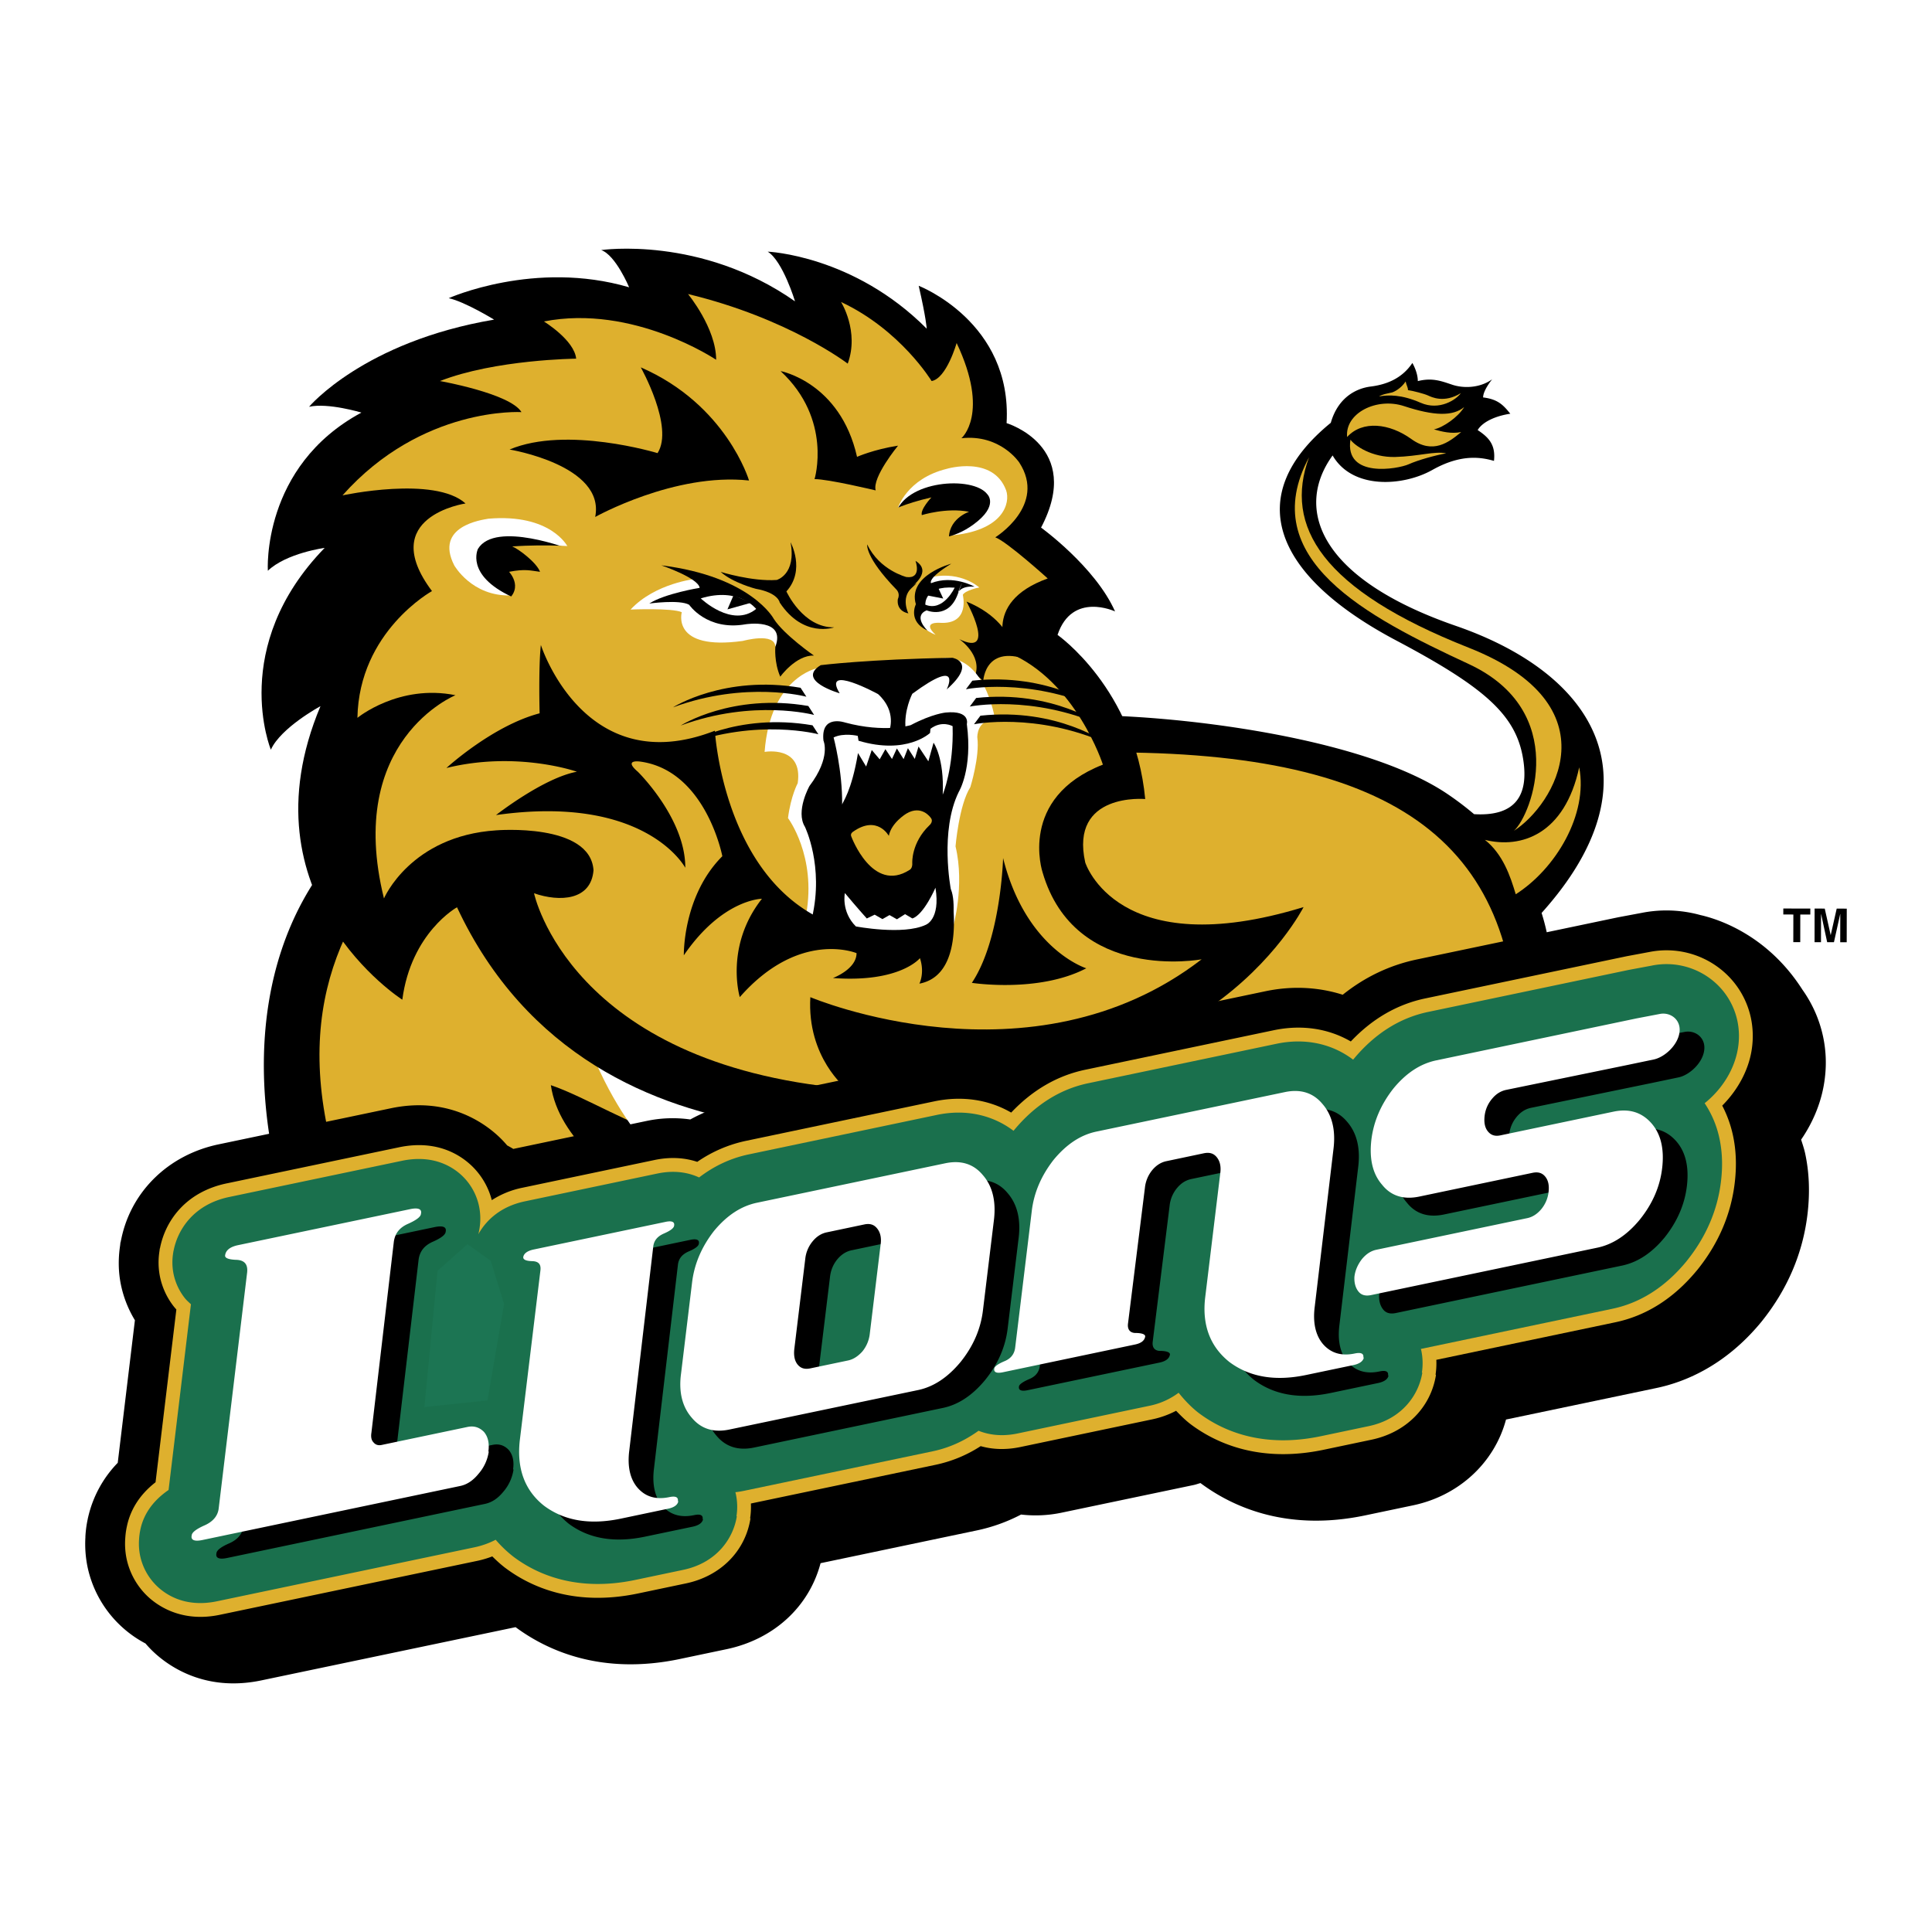
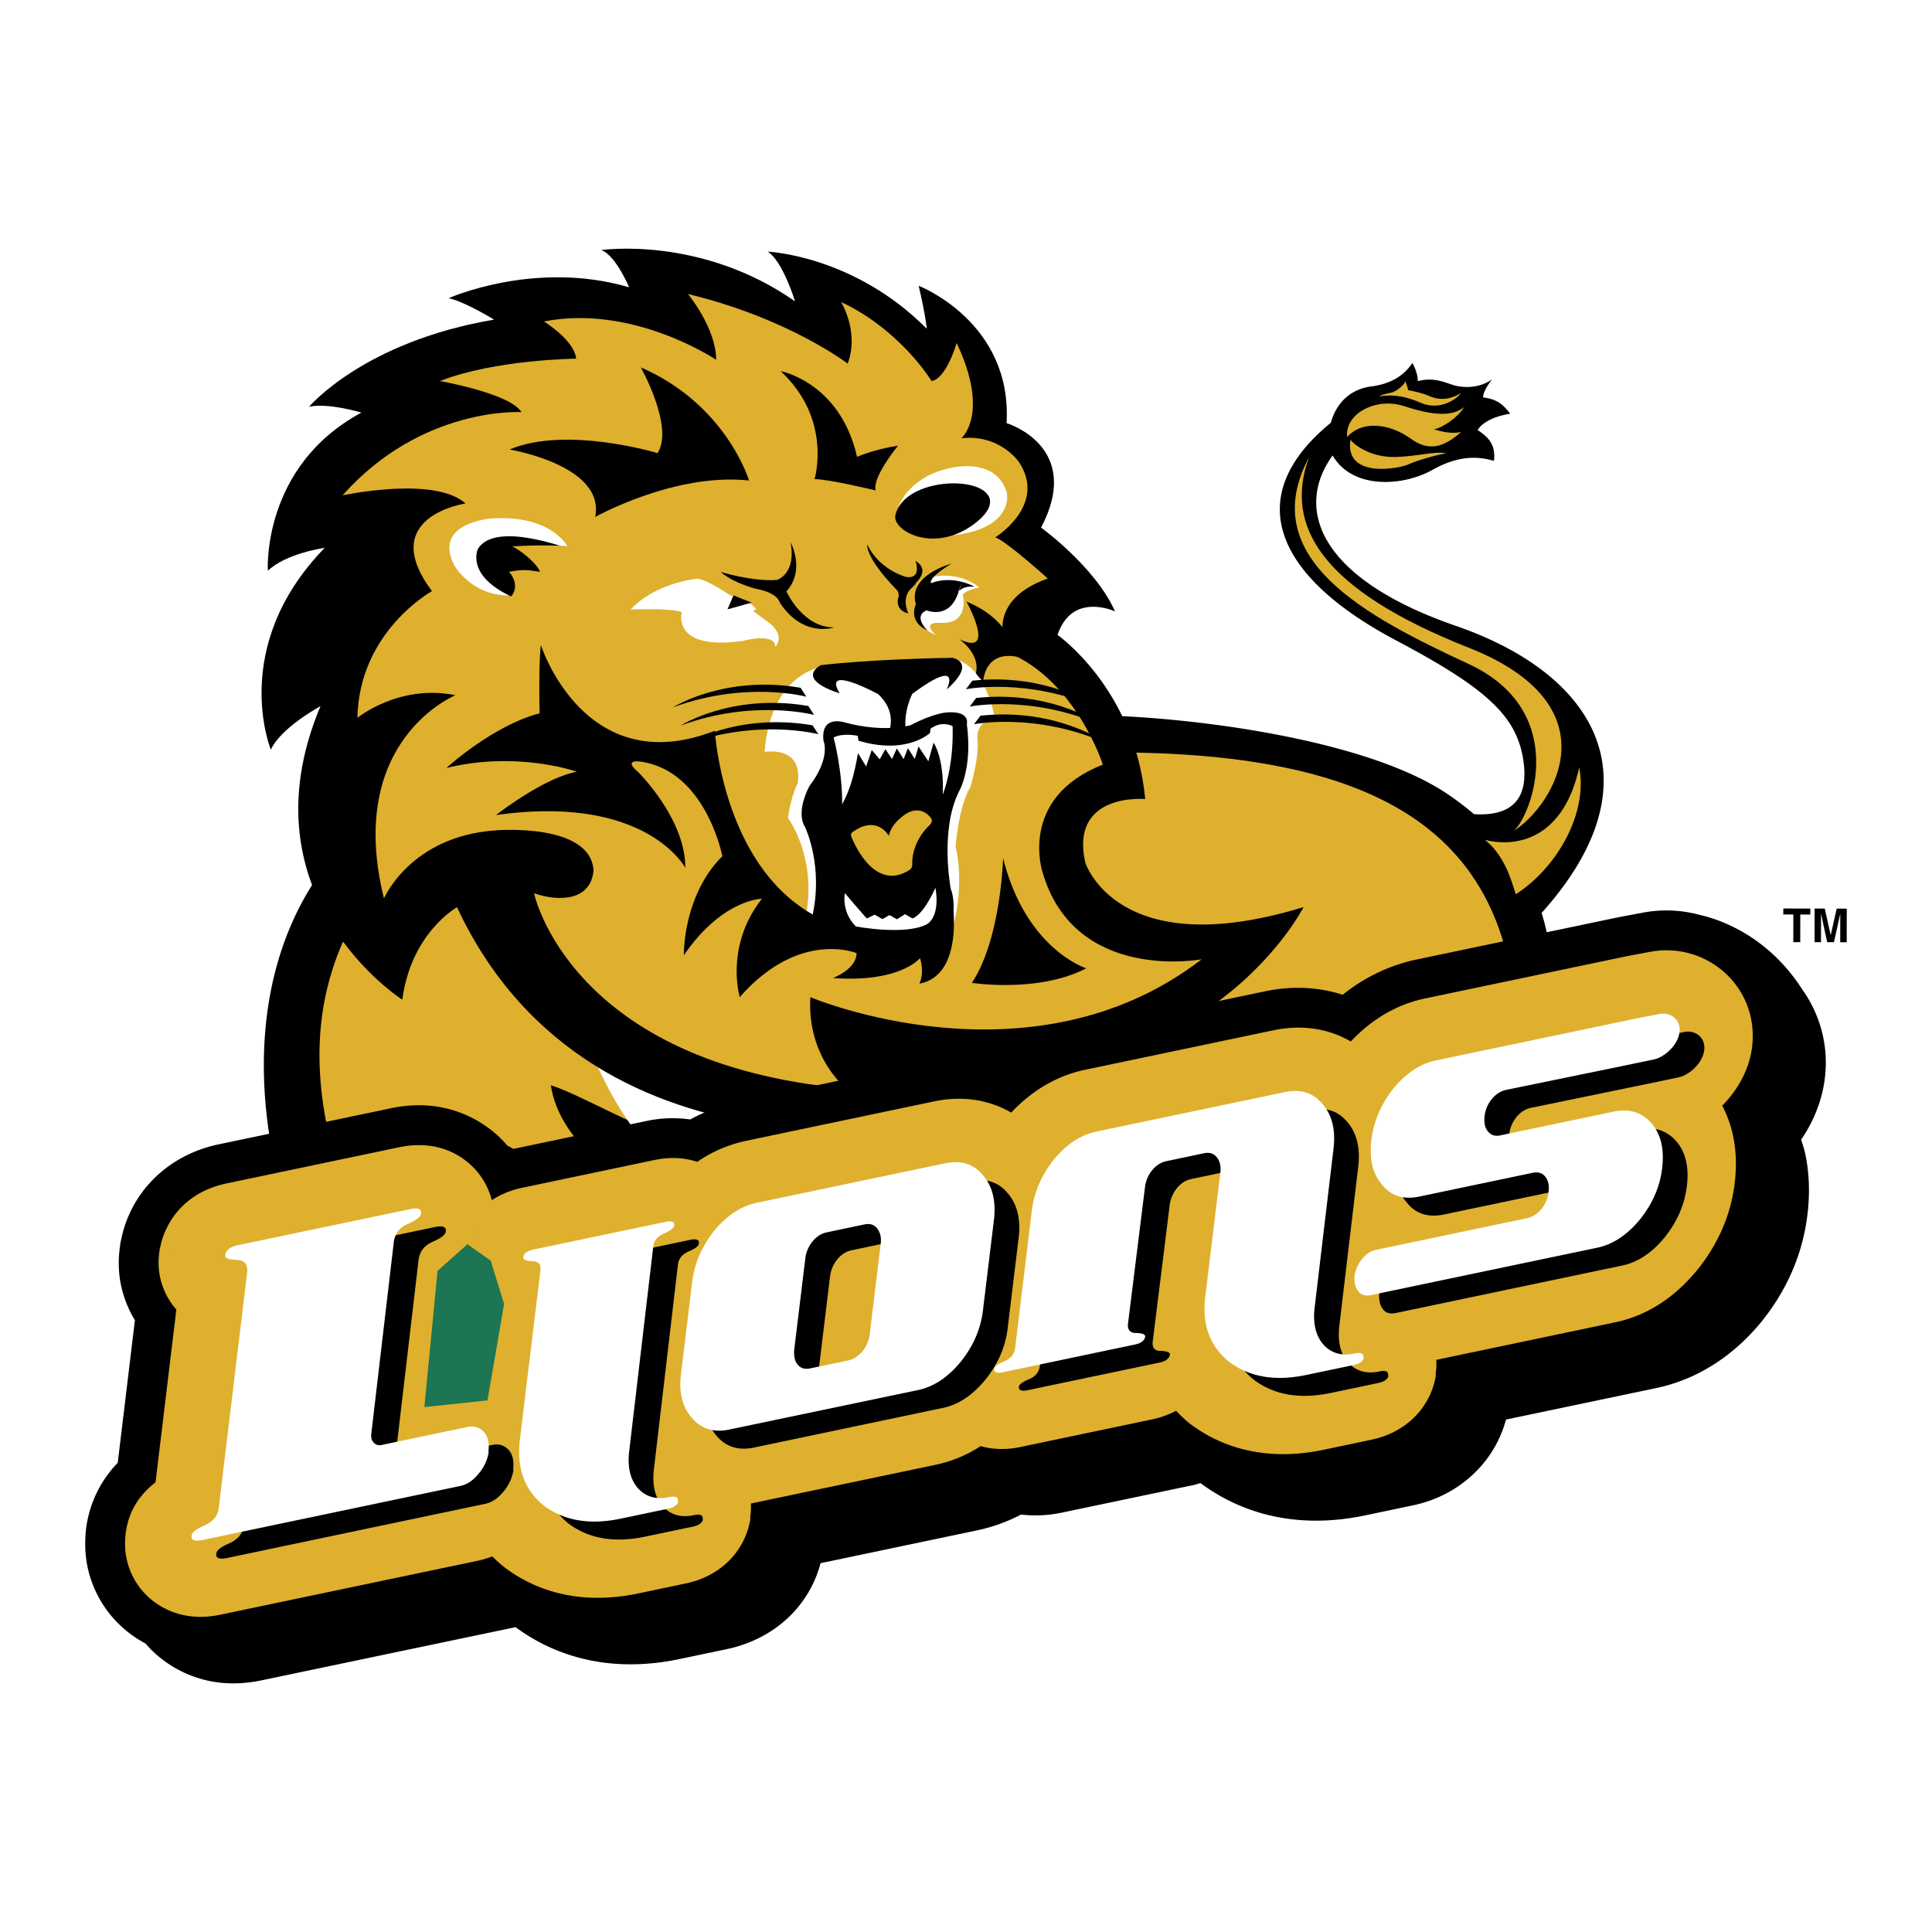
<svg xmlns="http://www.w3.org/2000/svg" width="2500" height="2500" viewBox="0 0 192.756 192.756">
  <g fill-rule="evenodd" clip-rule="evenodd">
-     <path fill="#fff" d="M0 0h192.756v192.756H0V0z" />
    <path d="M153.805 91.085c11.711-13.022 5.668-23.726-8.549-28.64-13.785-4.766-16.1-11.76-12.301-17.005 1.99 3.437 7.057 3.075 9.949 1.447 2.895-1.628 4.885-1.266 6.15-.905.182-1.628-.541-2.352-1.627-3.075.543-.905 1.99-1.447 3.256-1.628-.723-.905-1.266-1.447-2.713-1.628 0-.724.904-1.809.904-1.809-1.266.904-2.896.904-3.98.542-1.084-.361-1.99-.724-3.438-.362 0-.904-.543-1.809-.543-1.809-1.084 1.628-2.713 2.17-4.16 2.352-1.447.181-3.256 1.085-3.98 3.618-8.863 7.237-5.789 15.196 6.514 21.709 8.805 4.662 11.939 7.418 12.664 11.76.617 3.708-.754 5.824-4.883 5.577a30.743 30.743 0 0 0-2.619-1.987c-9.588-6.512-32.186-8.356-38.713-7.778-10.215.904-53.75-9.129-72.644 14.11-8.949 11.008-8.458 27.573-1.836 42.212l123.273-23.458c.68-5.106.471-9.464-.724-13.243z" />
    <path d="M148.152 83.793c3.617.904 7.959-.543 9.406-7.237.904 4.704-2.352 10.131-6.332 12.664-.542-1.809-1.267-3.98-3.074-5.427z" fill="#deb02e" />
    <path d="M151.045 82.888c1.811-1.628 5.609-11.94-4.521-16.643-10.131-4.704-21.348-10.493-15.92-20.624-2.533 6.875 1.266 13.207 15.92 18.996s8.503 15.738 4.521 18.271zM134.402 43.601c-.232-2.388 2.953-3.981 5.674-3.085 3.018.994 4.877 1.028 6.004.099-.596.996-2.123 2.058-3.02 2.224.832.231 1.727.464 2.723.266-1.229 1.028-2.82 2.255-4.977.696-2.158-1.56-4.876-1.892-6.404-.2zM134.734 43.866c.432.597 2.123 1.792 4.48 1.726 2.354-.067 3.881-.598 5.074-.365-1.094.199-2.787.664-3.75 1.095-1.056.473-6.399 1.426-5.804-2.456z" fill="#deb02e" />
    <path d="M137.588 39.553c.332-.233 1.061-.332 1.295-.398.23-.066.895-.398 1.359-1.095.066.365.232.564.232.863.498.066 1.625.364 1.99.53s1.625.797 3.285-.231c-.432.63-2.125 1.791-4.016.961-1.889-.829-3.215-.796-4.145-.63zM108.893 75.082c-22.613.334-61.146 1.475-68.203 9.254-7.055 7.78-12.57 18.355-5.601 36.224.776 1.988 1.784 3.909 2.79 5.832l27.865-5.111c-4.441-3.954-9.974-7.537-10.786-13.013 3.256 1.086 8.606 4.337 11.501 4.88 2.895.543 23.701-11.931 23.701-9.76 0 1.038 16.338 7.985 16.381 11.153l8.186-2.613 1.945-6.815c7.418 7.445 15.74.544 19.539-2.352.438 1.855.148 3.513-.348 5.132l15.5-2.96c.164-21.253-12.582-30.293-42.47-29.851z" fill="#deb02e" />
    <path d="M71.083 119.433c-3.799-2.171-9.046-5.608-13.206-17.368l34.011 8.865c-.362 3.074-1.447 4.342-4.161 6.513-3.979-1.991-8.865-3.799-16.644 1.99z" fill="#fff" />
    <path d="M130.057 90.5s-10.994 21.732-42.022 15.042c0 0 1.254 4.266 8.279 6.274 0 0-36.922 8.202-50.718-21.298 0 0-4.575 2.527-5.457 9.222 0 0-16.146-10.288-8.165-29.286 0 0-3.948 2.131-4.95 4.342 0 0-4.233-10.251 5.366-20.132 0 0-3.803.508-5.667 2.28 0 0-.655-10.396 9.336-15.78 0 0-3.309-1.001-5.222-.581 0 0 5.442-6.49 18.458-8.694 0 0-2.909-1.788-4.527-2.139 0 0 8.586-3.85 18-1.086 0 0-1.347-3.221-2.789-3.714 0 0 9.937-1.472 19.341 5.116 0 0-1.215-4.023-2.726-4.959 0 0 8.565.343 15.866 7.687 0 0-.058-1.058-.801-4.281 0 0 9.353 3.597 8.769 13.703 0 0 7.711 2.307 3.439 10.422 0 0 5.398 3.899 7.383 8.364 0 0-4.283-2.011-5.738 2.342 0 0 7.717 5.396 8.746 16.375 0 0-7.547-.686-5.984 6.328-.001-.001 3.185 10.157 21.783 4.453z" />
    <path d="M52.027 41.117s-9.919-.621-17.856 8.307c0 0 9.175-1.984 12.275.807 0 0-8.927 1.302-3.347 8.742 0 0-7.279 4.017-7.439 12.647 0 0 4.129-3.399 9.783-2.259 0 0-11.041 4.467-7.135 20.276 0 0 2.646-6.235 11.202-6.793 0 0 9.384-.779 9.705 3.977-.237 3.018-3.364 3.188-5.933 2.302 0 0 3.542 17.013 31.144 19.481 0 0-3.928-3.096-3.577-9.116 0 0 22.028 9.338 39.04-3.779 0 0-12.643 2.389-15.873-8.681 0 0-2.473-7.419 6.02-10.741 0 0-2.682-8.362-9.408-11.162 0 0-2.924-4.953 3.904-7.412 0 0-4.09-3.701-5.232-4.104 0 0 5.178-3.192 2.389-7.47 0 0-1.877-2.841-5.766-2.418 0 0 2.868-2.432-.479-9.499 0 0-1.008 3.546-2.498 3.795 0 0-3.082-5.098-9.035-7.889 0 0 1.844 2.929.667 6.152 0 0-5.892-4.526-15.935-6.944 0 0 2.806 3.396 2.806 6.558 0 0-8.262-5.565-17.184-3.822 0 0 3.033 1.854 3.219 3.713 0 0-8.073.075-13.588 2.232-.001.001 7.014 1.238 8.131 3.1z" fill="#deb02e" />
    <path d="M84.323 89.368s-.401 1.855 1.117 3.361c0 0 4.799.904 7.079-.156 0 0 1.537-.507 1.006-3.742 0 0-1.173 2.714-2.342 3.094l-.74-.434-.833.52-.749-.431-.722.411-.794-.452-.799.386a94.262 94.262 0 0 1-2.223-2.557z" fill="#fff" />
    <path d="M96.428 60.021s3.085 5.593-.716 3.75c0 0 2.298 1.57 1.581 3.61 0 0 .469.12.799.628 0 0 .137-4.282 5.369-1.787 0 0-1.662-1.564-2.896-2.812-.001 0-.94-2.101-4.137-3.389zM90.629 61.2s-.777-1.53.312-2.525c1.082-.996.011-.154.011-.154s2.135-1.486.386-2.566c0 0 .678 1.822-.913 1.615 0 0-2.686-.679-3.901-3.251 0 0-.271 1.221 2.933 4.526 0 0 .372.37.125.912-.001-.001-.256 1.161 1.047 1.443z" />
    <path d="M97.691 58.604s-1.438.312-1.63.747c0 0 .747 2.958-2.261 2.789 0 0-1.936-.176-.456 1.19 0 0-2.302-.777-1.444-2.43 0 0 2.526-3.544 5.791-2.296zM81.493 66.681s-4.649.912-5.208 8.337c0-.001 3.855-.688 3.303 3.122 0 0-.685 1.254-.97 3.479 0 0 2.855 3.781 1.814 9.598l.972.394 13.676.9s1.203-4.105.254-8.069c0 0 .344-4.133 1.476-5.907 0 0 .954-3.051.696-4.978 0 0-.055-1.805 1.777-1.748 0 0-1.074-7.139-5.839-6.028 0-.001-6.871 3.396-11.951.9z" fill="#fff" />
    <path d="M83.775 69.171s-4.404-1.265-1.895-2.808c0 0 4.733-.593 13.147-.734 0 0 2.519.418-.575 3.157 0 0 1.674-3.328-3.433.434 0 0-.883 1.697-.659 3.563l-1.646.149s.813-1.932-1.111-3.684c.001.001-5.651-3.081-3.828-.077z" />
    <path d="M96.461 72.243s.401-1.393-2.111-1.153c0 0-1.342.12-3.487 1.257 0 0-2.601.804-6.551-.262 0 0-2.446-.848-2.155 1.806 0 0 .784 1.656-1.394 4.525 0 0-1.417 2.521-.454 4.078 0 0 1.916 3.919.701 9.079 0 0 11.819 8.292 13.932 1.206 0 0 .5-2.72-.079-4.066 0 0-1.124-5.799.79-9.701 0-.001 1.404-2.272.808-6.769z" />
    <path d="M83.168 73.576s.889 3.28.853 6.705c.024-.246.929-1.25 1.582-5.146l.812 1.342.561-1.649.79.931.571-1.014.656.979.488-1.049.673 1.062.429-1.09.685 1.072.374-1.241.98 1.477.519-1.856s1.081 1.491.916 5.179c0 0 1.113-2.654.985-6.827 0 0-1.047-.612-2.209.258l-.041.417s-2.317 2.22-7.137.776l-.076-.484c-.002-.004-1.41-.335-2.411.158zM84.294 89.102s-.395 1.839 1.097 3.328c0 0 4.711.898 6.954-.153 0 0 1.509-.503.986-3.71 0 0-1.154 2.691-2.304 3.067l-.727-.429-.812.513-.741-.421-.705.402-.774-.442-.787.38c0-.002-1.001-1.111-2.187-2.535z" fill="#fff" />
    <path d="M84.939 83.47s2.106 5.697 5.804 3.324c0 0 .318-.138.274-.717 0 0-.106-1.994 1.714-3.742 0 0 .446-.372.122-.753 0 0-.896-1.322-2.422-.411 0 0-1.507.902-1.754 2.222 0 0-1.144-2.122-3.569-.411 0-.001-.318.185-.169.488z" fill="#deb02e" />
    <path d="M79.871 68.618l.582.893s-6.043-1.621-13.308 1.061c0-.001 5.114-3.261 12.726-1.954z" />
    <path d="M80.645 70.435l.579.895s-6.042-1.625-13.31 1.057c.001 0 5.116-3.26 12.731-1.952zM81.066 72.364l.583.893s-6.047-1.625-13.313 1.058c.001 0 5.114-3.261 12.73-1.951zM97.01 67.91l-.637.857s6.137-1.239 13.221 1.898c0 0-4.901-3.58-12.584-2.755z" />
    <path d="M97.393 69.637l-.636.856s6.138-1.238 13.216 1.896c0 0-4.897-3.579-12.58-2.752z" />
    <path d="M97.818 71.405l-.641.853s6.139-1.237 13.221 1.901c0 0-4.896-3.579-12.58-2.754z" />
    <path d="M69.43 57.753s-4.04.402-6.519 3.062c0 0 4.159-.177 5.11.265 0 0-1.101 3.869 6.1 2.863 0 0 3.198-.891 3.234.592 0 0 1.195-1.186-.913-2.604 0 0-5.819-4.45-7.012-4.178z" fill="#fff" />
-     <path d="M81.205 65.406s-2.981-2.067-4.003-3.657c0 0-2.234-4.229-11.226-5.346 0 0 3.68 1.246 3.832 2.245 0 0-3.492.571-5.027 1.567 0 0 3.022-.423 3.978.125 0-.001 1.776 2.627 5.628 1.944 0 0 4.055-.654 2.969 2.252 0 0-.141 1.521.491 2.977-.001-.001 1.569-2.169 3.358-2.107z" />
    <path d="M97.691 58.604S95.935 57 93.066 57.546l-.393.834c.001.001 4.638.322 5.018.224z" fill="#fff" />
    <path d="M94.908 56.241s-4.38 1.153-3.532 4.044c0 0-.852 1.696 1.15 2.616 0 0-1.48-1.405-.079-2.007 0 0 2.141.929 3.085-1.553.956-2.477.007-.141.007-.141s.247-.785 1.691-.666c0 0-2.137-1.218-4.338-.351 0 .001-.422-.443 2.016-1.942z" />
-     <path d="M92.321 60.329s-.156-1.929 2.926-1.698c0 0-1.128 2.437-2.926 1.698z" fill="#fff" />
    <path d="M71.902 57.057s3.132.979 5.591.806c0 0 1.976-.532 1.381-3.763 0 0 1.519 2.77-.414 4.905 0 0 1.64 3.632 4.764 3.586 0 0-3.064 1.105-5.43-2.473 0 0-.119-.969-2.39-1.375.002 0-2.282-.584-3.502-1.686zM93.522 58.47l.584 1.247-1.818-.356 1.234-.891z" />
    <path d="M75.443 60.753s-1.722-2.223-5.528-1.051c.001.001 3.126 3.004 5.528 1.051z" fill="#fff" />
    <path d="M74.982 60.123l-2.404.673.602-1.394 1.802.721zM74.731 47.94s-2.243-7.568-10.8-11.288c0 0 3.348 5.952 1.673 8.556 0 0-9.07-2.761-14.764-.359 0 0 9.576 1.571 8.543 6.729.001.001 7.924-4.441 15.348-3.638zM81.268 47.801s1.819-5.941-3.387-10.777c0 0 5.951 1.115 7.626 8.556 0 0 1.673-.744 4.091-1.116 0 0-2.604 3.162-2.231 4.463 0 0-4.757-1.139-6.099-1.126z" />
    <path d="M89.571 50.715s.87-2.951 4.897-3.942c0 0 4.614-1.378 5.917 2.155.418 1.2-.186 4.092-5.762 4.518 0-.001-3.458-2.139-5.052-2.731z" fill="#fff" />
    <path d="M98.504 49.311c-1.418-1.872-8.313-1.409-9.169 2.062-.381 1.525 3.746 3.916 7.796.949 2.568-1.88 1.373-3.011 1.373-3.011z" />
-     <path d="M88.9 50.974s1.153-.687 4.028-1.348c0 0-1.13 1.198-.958 1.767 0 0 2.447-.777 4.715-.333 0 0-2.215.721-1.998 2.95.001-.001-7.31 1.022-5.787-3.036z" fill="#deb02e" />
    <path d="M56.615 54.508s-1.658-3.284-7.888-2.758c-.682.124-5.394.745-3.411 4.65 0 0 1.751 3.128 5.656 3.005.001 0 6.697-4.588 5.643-4.897z" fill="#fff" />
    <path d="M56.924 54.817s-7.501-2.915-9.236-.06c0 0-1.303 2.603 3.348 4.771 0 0 7.289-3.115 5.888-4.711z" />
    <path d="M57.979 54.569s-3.285-.311-6.876-.049c.564.205 2.426 1.58 2.776 2.53-.983-.126-1.479-.311-3.091 0 0 0 1.797 1.86-.819 3.265l1.679 1.182c-.001 0 9.617-2.493 6.331-6.928z" fill="#deb02e" />
    <path d="M96.962 98.059s6.643 1.038 11.417-1.452c0 0-6.021-1.868-8.301-11 0 0-.209 8.094-3.116 12.452zM94.863 88.712s1.772 8.499-3.134 9.426c0 0 .549-1.057.054-2.544 0 0-1.984 2.479-8.68 1.983 0 0 2.355-.869 2.355-2.481 0 0-5.697-2.389-11.65 4.387 0 0-1.524-5.072 2.21-9.813 0 0-3.944.022-7.792 5.641 0 0-.127-5.918 3.841-9.886 0 0-1.611-8.43-8.061-9.423 0 0-1.939-.348-.371.993 0 0 4.76 4.658 4.736 9.583 0 0-3.891-7.382-18.884-5.258 0 0 4.724-3.706 8.071-4.325 0 0-5.951-2.107-13.019-.372 0 0 4.587-4.216 9.299-5.456 0 0-.122-4.588.125-6.818 0 0 4.339 13.638 17.36 8.555 0 0 .743 13.265 9.795 18.35.001 0 13.477 6.696 13.745-2.542zM181.887 103.413a12.58 12.58 0 0 0-2.047-4.653c-3.514-5.512-8.447-7.073-10.199-7.466a12.694 12.694 0 0 0-5.967-.192c.076-.015.148-.031.223-.044l-2.299.431a7.942 7.942 0 0 0-.232.045l-19.996 4.189c-2.721.572-5.197 1.753-7.406 3.523-2.406-.767-5.037-.91-7.701-.352l-18.775 3.936c-2.006.416-4.697 1.376-7.395 3.519-2.41-.771-5.045-.916-7.714-.356l-18.778 3.94a17.463 17.463 0 0 0-4.732 1.756 12.545 12.545 0 0 0-4.329.142l-13.232 2.776c-.031.007-.061.017-.092.023-.195-.119-.4-.236-.615-.35a11.473 11.473 0 0 0-.538-.591c-1.336-1.362-5.095-4.392-11.124-3.105l-17.104 3.583.098-.02c-5.198 1.04-9.023 4.869-9.895 9.8-.26 1.443-.257 2.904.042 4.305.26 1.218.725 2.39 1.38 3.467l-1.713 14.226a11.44 11.44 0 0 0-2.973 5.511c.004-.024.004-.049.009-.072-.011.047-.014.096-.024.143-.074.346-.13.671-.167.967-.015.115-.026.229-.038.345a12.26 12.26 0 0 0-.038.531c0-.022.008-.044.009-.066a11.44 11.44 0 0 0 .212 3.047 11.236 11.236 0 0 0 2.963 5.521 11.304 11.304 0 0 0 2.817 2.099c.163.19.332.377.509.558 1.325 1.353 5.05 4.363 11.006 3.133l25.406-5.32c3.188 2.359 8.592 4.801 16.354 3.185.018-.005 4.739-.996 4.739-.996 4.708-1.005 8.19-4.243 9.337-8.571l15.614-3.275a17.046 17.046 0 0 0 4.391-1.579 12.59 12.59 0 0 0 4.021-.181l13.211-2.768c.23-.049.441-.132.666-.191 3.182 2.373 8.609 4.856 16.406 3.23l4.748-.997c4.619-.95 8.176-4.259 9.33-8.572l14.994-3.142c2.75-.569 6.814-2.171 10.426-6.536l.105-.129c2.574-3.211 4.111-6.833 4.564-10.765.258-2.246.131-4.221-.236-5.942-.107-.505-.264-.95-.41-1.413 1.277-1.857 2.131-3.993 2.379-6.239a12.416 12.416 0 0 0-.19-4.048z" />
    <path d="M11.946 124.359c.021-.142.067-.272.091-.413.018-.092.009-.185.028-.277-.046.229-.087.46-.119.69z" />
    <path d="M12.661 152.271c-.003.012-.002.024-.005.036l.001-.007c.003-.01.002-.02.004-.029zM15.885 124.912c.013-.095.044-.193.061-.289.009-.05.005-.1.015-.149a8.011 8.011 0 0 0-.076.438zM12.538 152.999c.001-.008.004-.017.004-.024.029-.219.066-.441.113-.668a7.088 7.088 0 0 0-.117.692zM12.49 153.534l.009-.084v-.011c-.002.033-.007.064-.009.095z" fill="#deb02e" />
    <path d="M172.102 97.062a8.69 8.69 0 0 0-7.615-2.067l.141-.028-2.299.429-.146.03-19.998 4.189c-2.791.587-5.279 2.031-7.414 4.292-2.234-1.296-4.898-1.705-7.691-1.12l-18.775 3.935c-2.793.579-5.285 2.021-7.418 4.281-2.234-1.295-4.899-1.704-7.689-1.118l-18.779 3.939a13.435 13.435 0 0 0-4.853 2.094c-1.127-.374-2.531-.539-4.227-.192l-13.213 2.773a8.849 8.849 0 0 0-3.06 1.241 7.246 7.246 0 0 0-1.842-3.267c-1.088-1.109-3.502-2.843-7.454-2l-17.12 3.587c.02-.004.041-.008.062-.014-4.294.859-6.286 3.906-6.766 6.577a7.205 7.205 0 0 0 .024 2.8 7.177 7.177 0 0 0 1.372 2.93c.076.097.167.196.253.296l-2.076 17.236c-1.778 1.384-2.565 2.981-2.862 4.415a7.863 7.863 0 0 0-.159 1.151 7.444 7.444 0 0 0 .131 2.064 7.246 7.246 0 0 0 1.915 3.57c.868.889 3.326 2.864 7.364 2.029l25.75-5.396c.44-.095.934-.234 1.458-.436.364.361.743.713 1.155 1.039.053.044.108.086.164.126 2.532 1.892 6.884 3.865 13.239 2.53l4.725-.992c3.473-.715 5.965-3.209 6.478-6.505a.569.569 0 0 1-.039.011c.077-.497.1-.994.079-1.486l18.433-3.863a13.262 13.262 0 0 0 4.493-1.861c1.074.305 2.383.414 3.932.095l13.203-2.771a9.149 9.149 0 0 0 2.361-.851c.416.429.836.854 1.318 1.237.057.045.113.089.172.133 2.531 1.885 6.881 3.851 13.229 2.52l4.732-.995c3.455-.708 5.949-3.187 6.475-6.461v-.006c-.004-.015-.033-.028-.037-.044v-.004c.074-.49.096-.979.074-1.464l17.824-3.738c3.109-.644 5.865-2.388 8.17-5.182.021-.022.039-.047.059-.069 2.119-2.638 3.373-5.584 3.73-8.76.201-1.757.102-3.291-.182-4.619a11.758 11.758 0 0 0-1.076-2.994c1.611-1.616 2.74-3.711 2.988-5.928a8.787 8.787 0 0 0-.129-2.829 8.446 8.446 0 0 0-2.584-4.489z" fill="#deb02e" />
    <path d="M14.006 152.579l-.006.041.001-.007c.002-.01.002-.022.005-.034zM17.252 125.104c.011-.075.034-.153.048-.229.008-.041.005-.082.013-.122a6.586 6.586 0 0 0-.061.351zM47.757 122.995h.002v.014h-.002zM13.907 153.174l.004-.019a5.716 5.716 0 0 0-.004.019zM47.76 122.994c.042-.189.076-.381.1-.573a6.143 6.143 0 0 1-.081.463c-.008.037-.011.072-.019.11z" fill="#1a704d" />
-     <path d="M171.17 98.081a7.304 7.304 0 0 0-6.402-1.736l.111-.021-2.297.429-.117.023-19.998 4.189c-2.834.596-5.334 2.184-7.434 4.721l-.031.038c-2.111-1.603-4.799-2.183-7.641-1.587l-18.775 3.935c-2.838.589-5.346 2.177-7.441 4.718a.227.227 0 0 0-.025.031c-2.115-1.603-4.8-2.183-7.641-1.587l-18.778 3.94c-1.79.376-3.446 1.148-4.951 2.301-1.01-.467-2.381-.758-4.134-.398l-13.207 2.772c-2.375.486-3.871 1.822-4.688 3.297.013-.05.029-.103.039-.151.009-.036.012-.073.021-.111a6.065 6.065 0 0 0 .081-.463 6.07 6.07 0 0 0-.07-2.086 5.856 5.856 0 0 0-1.553-2.895c-.889-.907-2.875-2.323-6.18-1.618l-17.124 3.588c-3.568.714-5.237 3.248-5.633 5.464a5.804 5.804 0 0 0 .02 2.26 5.797 5.797 0 0 0 1.108 2.367c.185.235.408.423.62.625l-2.231 18.529c-1.791 1.228-2.551 2.678-2.815 3.958a6.317 6.317 0 0 0-.128.94 6.028 6.028 0 0 0 .106 1.673 5.897 5.897 0 0 0 1.551 2.895c.882.901 2.848 2.313 6.098 1.642l25.746-5.396a8.311 8.311 0 0 0 2.077-.745 12.27 12.27 0 0 0 1.678 1.619l.131.102c2.304 1.721 6.279 3.514 12.129 2.285l4.726-.993c3.469-.714 5.067-3.241 5.397-5.365l-.038.009a6.089 6.089 0 0 0-.06-2.21c-.014-.064-.032-.128-.048-.19.287-.036.573-.079.863-.14l18.837-3.946c1.634-.344 3.158-1.036 4.562-2.046.982.393 2.264.606 3.867.276l13.197-2.77a7.26 7.26 0 0 0 2.896-1.297c.564.701 1.186 1.368 1.924 1.955l.139.105c2.303 1.715 6.275 3.503 12.119 2.276l4.734-.995c3.453-.707 5.055-3.219 5.395-5.329l-.002-.004c-.002-.013-.033-.022-.035-.035v-.003a6.177 6.177 0 0 0-.064-2.193l-.039-.15 19.082-4.002c2.797-.578 5.289-2.164 7.391-4.71l.045-.056c1.953-2.429 3.109-5.137 3.434-8.048.182-1.595.094-2.98-.162-4.173a10.057 10.057 0 0 0-1.479-3.527c1.82-1.453 3.119-3.581 3.373-5.842a7.356 7.356 0 0 0-.109-2.384 7.073 7.073 0 0 0-2.167-3.76z" fill="#1a704d" />
    <path d="M51.236 146.603a4.366 4.366 0 0 1-1.02 2.231c-.528.646-1.125 1.063-1.842 1.212l-25.729 5.397c-.794.164-1.155-.003-1.05-.468.013-.292.438-.633 1.29-1.003.846-.374 1.329-.97 1.404-1.718l2.836-23.529c.075-.799-.274-1.217-1.102-1.234-.785-.031-1.148-.207-1.095-.464.06-.501.497-.838 1.29-1.003l17.148-3.596c.838-.174 1.204-.009 1.1.457-.018.299-.445.633-1.291 1.007s-1.292.957-1.408 1.765l-2.243 19.091c-.067.405.003.736.2.938.191.254.475.341.817.273l8.571-1.798c.676-.145 1.198.039 1.635.49.392.455.567 1.109.44 1.966l.049-.014zM70.143 151.565c-.061.353-.406.619-1.034.753l-4.721.987c-3.095.656-5.646.209-7.644-1.283-1.951-1.551-2.714-3.743-2.419-6.506l2.064-16.998c.071-.6-.208-.881-.827-.9-.625-.021-.908-.152-.891-.406.058-.348.403-.619 1.03-.754l13.181-2.761c.629-.129.906.005.846.364-.009.245-.353.518-1.03.8-.636.282-.983.702-1.059 1.304l-2.391 20.352c-.196 1.558.075 2.826.815 3.701.79.91 1.849 1.229 3.188.947.627-.134.911.004.85.408l.042-.008zM90.341 125.816l-1.1 9.053a3.221 3.221 0 0 1-.751 1.771c-.43.483-.9.782-1.403.885l-3.766.793c-.546.111-.958 0-1.266-.376-.314-.375-.414-.894-.34-1.55l1.095-8.999c.075-.652.31-1.242.746-1.772.404-.472.868-.77 1.414-.882l3.724-.783c.539-.115.951.001 1.265.376.314.375.453.88.379 1.536l.003-.052zm11.296-2.369c.215-1.856-.174-3.345-1.115-4.421-.938-1.127-2.205-1.497-3.749-1.173l-18.784 3.932c-1.588.334-3.005 1.271-4.277 2.813-1.235 1.576-1.98 3.302-2.193 5.162l-1.101 9.053c-.251 1.869.126 3.354 1.068 4.431.943 1.131 2.207 1.502 3.754 1.177l18.823-3.949c1.553-.321 2.961-1.258 4.234-2.801 1.281-1.591 2.027-3.311 2.242-5.167l1.098-9.057zM138.533 137.229c-.057.357-.402.619-1.029.754l-4.732.993c-3.096.646-5.637.201-7.639-1.289-1.953-1.552-2.758-3.733-2.418-6.502l1.504-12.418c.074-.657-.064-1.166-.379-1.541s-.725-.487-1.264-.372l-3.725.78c-.545.116-1.01.409-1.408.885a3.291 3.291 0 0 0-.75 1.771l-1.688 13.588c-.072.6.244.929.822.901.623.021.908.157.9.358-.066.405-.406.671-1.033.806l-13.178 2.76c-.629.129-.912-.009-.854-.362.008-.195.352-.466 1.07-.768.637-.278.953-.731 1.016-1.336l1.65-13.578c.219-1.857.959-3.582 2.199-5.162 1.268-1.543 2.686-2.476 4.277-2.81l18.779-3.94c1.547-.32 2.816.05 3.754 1.177.936 1.076 1.324 2.56 1.111 4.426l-1.881 15.831c-.201 1.557.07 2.827.814 3.7.791.91 1.844 1.229 3.188.947.629-.134.908.006.846.409l.048-.008zM167.465 107.491l-2.723.57-12.002 2.47c-.545.116-1.012.409-1.41.885a3.244 3.244 0 0 0-.748 1.727c-.066.649.025 1.169.344 1.544.314.375.721.487 1.225.379l11.287-2.367c1.555-.322 2.816.044 3.805 1.166.939 1.076 1.277 2.574 1.062 4.432-.215 1.855-.961 3.581-2.232 5.174-1.277 1.545-2.686 2.471-4.24 2.797l-22.584 4.737c-.547.11-.955 0-1.23-.333-.314-.375-.453-.885-.422-1.481.07-.65.35-1.243.746-1.771.445-.532.912-.824 1.457-.94l15.059-3.157c.502-.107.973-.401 1.365-.876a3.256 3.256 0 0 0 .746-1.726c.068-.651-.031-1.168-.34-1.54-.314-.376-.719-.487-1.266-.376l-11.293 2.363c-1.553.326-2.811-.046-3.709-1.182-.947-1.074-1.287-2.573-1.078-4.428.219-1.862.965-3.582 2.197-5.167 1.279-1.544 2.688-2.47 4.279-2.81l19.996-4.186 2.297-.435c1.041-.221 2.127.533 1.98 1.791-.144 1.302-1.484 2.515-2.568 2.74z" />
    <path d="M48.765 144.816a4.296 4.296 0 0 1-1.018 2.22c-.526.651-1.128 1.075-1.833 1.221l-25.73 5.393c-.799.165-1.165-.001-1.057-.466.019-.294.447-.63 1.292-1.003.841-.372 1.331-.965 1.404-1.718l2.836-23.529c.079-.8-.274-1.218-1.098-1.241-.79-.029-1.15-.196-1.099-.451.065-.508.492-.844 1.29-1.014l17.155-3.589c.836-.179 1.199-.006 1.093.454-.012.298-.44.627-1.29 1.008-.847.369-1.293.951-1.414 1.767l-2.242 19.094c-.063.4.002.731.204.934.195.248.479.34.81.269l8.581-1.8c.667-.136 1.195.05 1.636.496.387.456.562 1.105.44 1.966l.04-.011zM67.676 149.772c-.056.357-.401.624-1.029.753l-4.726.994c-3.102.646-5.641.201-7.645-1.294-1.952-1.546-2.72-3.741-2.418-6.497l2.063-17.002c.066-.599-.205-.888-.829-.901-.618-.016-.901-.153-.888-.4.055-.357.396-.623 1.027-.759l13.177-2.761c.627-.133.911.005.851.363-.014.247-.353.513-1.029.805-.632.277-.986.693-1.055 1.298l-2.392 20.349c-.2 1.562.07 2.827.815 3.7.79.915 1.843 1.229 3.188.946.628-.129.905.006.846.416l.044-.01zM87.877 124.018l-1.099 9.057a3.355 3.355 0 0 1-.751 1.773c-.441.485-.906.778-1.413.886l-3.762.788c-.545.116-.951.004-1.265-.371-.309-.376-.409-.89-.34-1.544l1.094-9.007a3.28 3.28 0 0 1 .751-1.772c.393-.474.863-.77 1.409-.88l3.723-.783c.545-.116.951-.005 1.264.37.319.374.458.889.384 1.54l.005-.057zm11.295-2.359c.213-1.861-.172-3.351-1.117-4.424-.938-1.129-2.201-1.499-3.75-1.174l-18.783 3.936c-1.592.335-3 1.266-4.278 2.805-1.235 1.58-1.979 3.311-2.197 5.167l-1.095 9.052c-.258 1.865.126 3.354 1.071 4.43.938 1.127 2.202 1.498 3.75 1.173l18.825-3.938c1.547-.325 2.96-1.258 4.239-2.802 1.278-1.59 2.017-3.314 2.235-5.177l1.1-9.048zM136.07 135.435c-.062.358-.41.627-1.035.759l-4.73.99c-3.096.65-5.637.201-7.639-1.29-1.953-1.551-2.76-3.738-2.418-6.501l1.508-12.425c.074-.651-.064-1.16-.379-1.536-.312-.371-.717-.482-1.268-.37l-3.725.785c-.535.108-1.01.402-1.408.875a3.308 3.308 0 0 0-.746 1.774l-1.693 13.59c-.064.598.25.928.824.906.625.014.908.153.895.349-.062.405-.396.675-1.029.804l-13.176 2.767c-.629.129-.912-.005-.852-.363.01-.201.354-.467 1.068-.762.633-.277.947-.741 1.018-1.342l1.65-13.574c.211-1.865.957-3.584 2.191-5.164 1.279-1.545 2.689-2.482 4.277-2.811l18.785-3.936c1.547-.326 2.812.05 3.748 1.173.947 1.079 1.33 2.563 1.115 4.419l-1.881 15.831c-.199 1.562.076 2.826.816 3.705.785.911 1.846 1.233 3.188.948.623-.129.906.009.846.409l.05-.01zM164.992 105.705l-2.717.568-12.008 2.466c-.541.115-1.012.408-1.402.885a3.192 3.192 0 0 0-.746 1.725c-.074.652.027 1.174.34 1.545.314.38.719.487 1.219.385l11.301-2.369c1.547-.325 2.811.046 3.791 1.164.941 1.075 1.281 2.573 1.068 4.431-.209 1.859-.955 3.584-2.234 5.175-1.271 1.543-2.689 2.476-4.232 2.8l-22.59 4.733c-.551.111-.951-.002-1.23-.334-.309-.371-.453-.884-.422-1.48.068-.65.348-1.249.744-1.771.441-.532.912-.829 1.457-.942l15.061-3.156c.502-.107.967-.404 1.365-.871a3.274 3.274 0 0 0 .744-1.729c.076-.652-.025-1.17-.34-1.546-.307-.372-.719-.486-1.264-.37l-11.297 2.369c-1.547.325-2.812-.051-3.709-1.182-.943-1.081-1.281-2.575-1.074-4.434.215-1.856.959-3.582 2.203-5.165 1.268-1.541 2.682-2.474 4.273-2.808l19.996-4.19 2.291-.438c1.045-.218 2.133.537 1.988 1.792-.144 1.302-1.484 2.519-2.576 2.747z" fill="#fff" />
    <path fill="#1c7553" d="M46.639 124.131l2.322 1.656 1.331 4.307-1.654 9.623-6.296.667 1.311-13.592 2.986-2.661z" />
    <path d="M179.611 93.999l-.693-.002.006-2.756-1.004-.002.002-.596 2.695.005-.002.597-1-.003-.004 2.757zM184.246 94.006h-.646l.005-2.806-.011.001-.621 2.803-.676-.001-.602-2.806h-.009l-.006 2.805-.641-.001.004-3.353 1.012.002.591 2.642h.006l.596-2.639 1.004.002-.006 3.351z" />
  </g>
</svg>